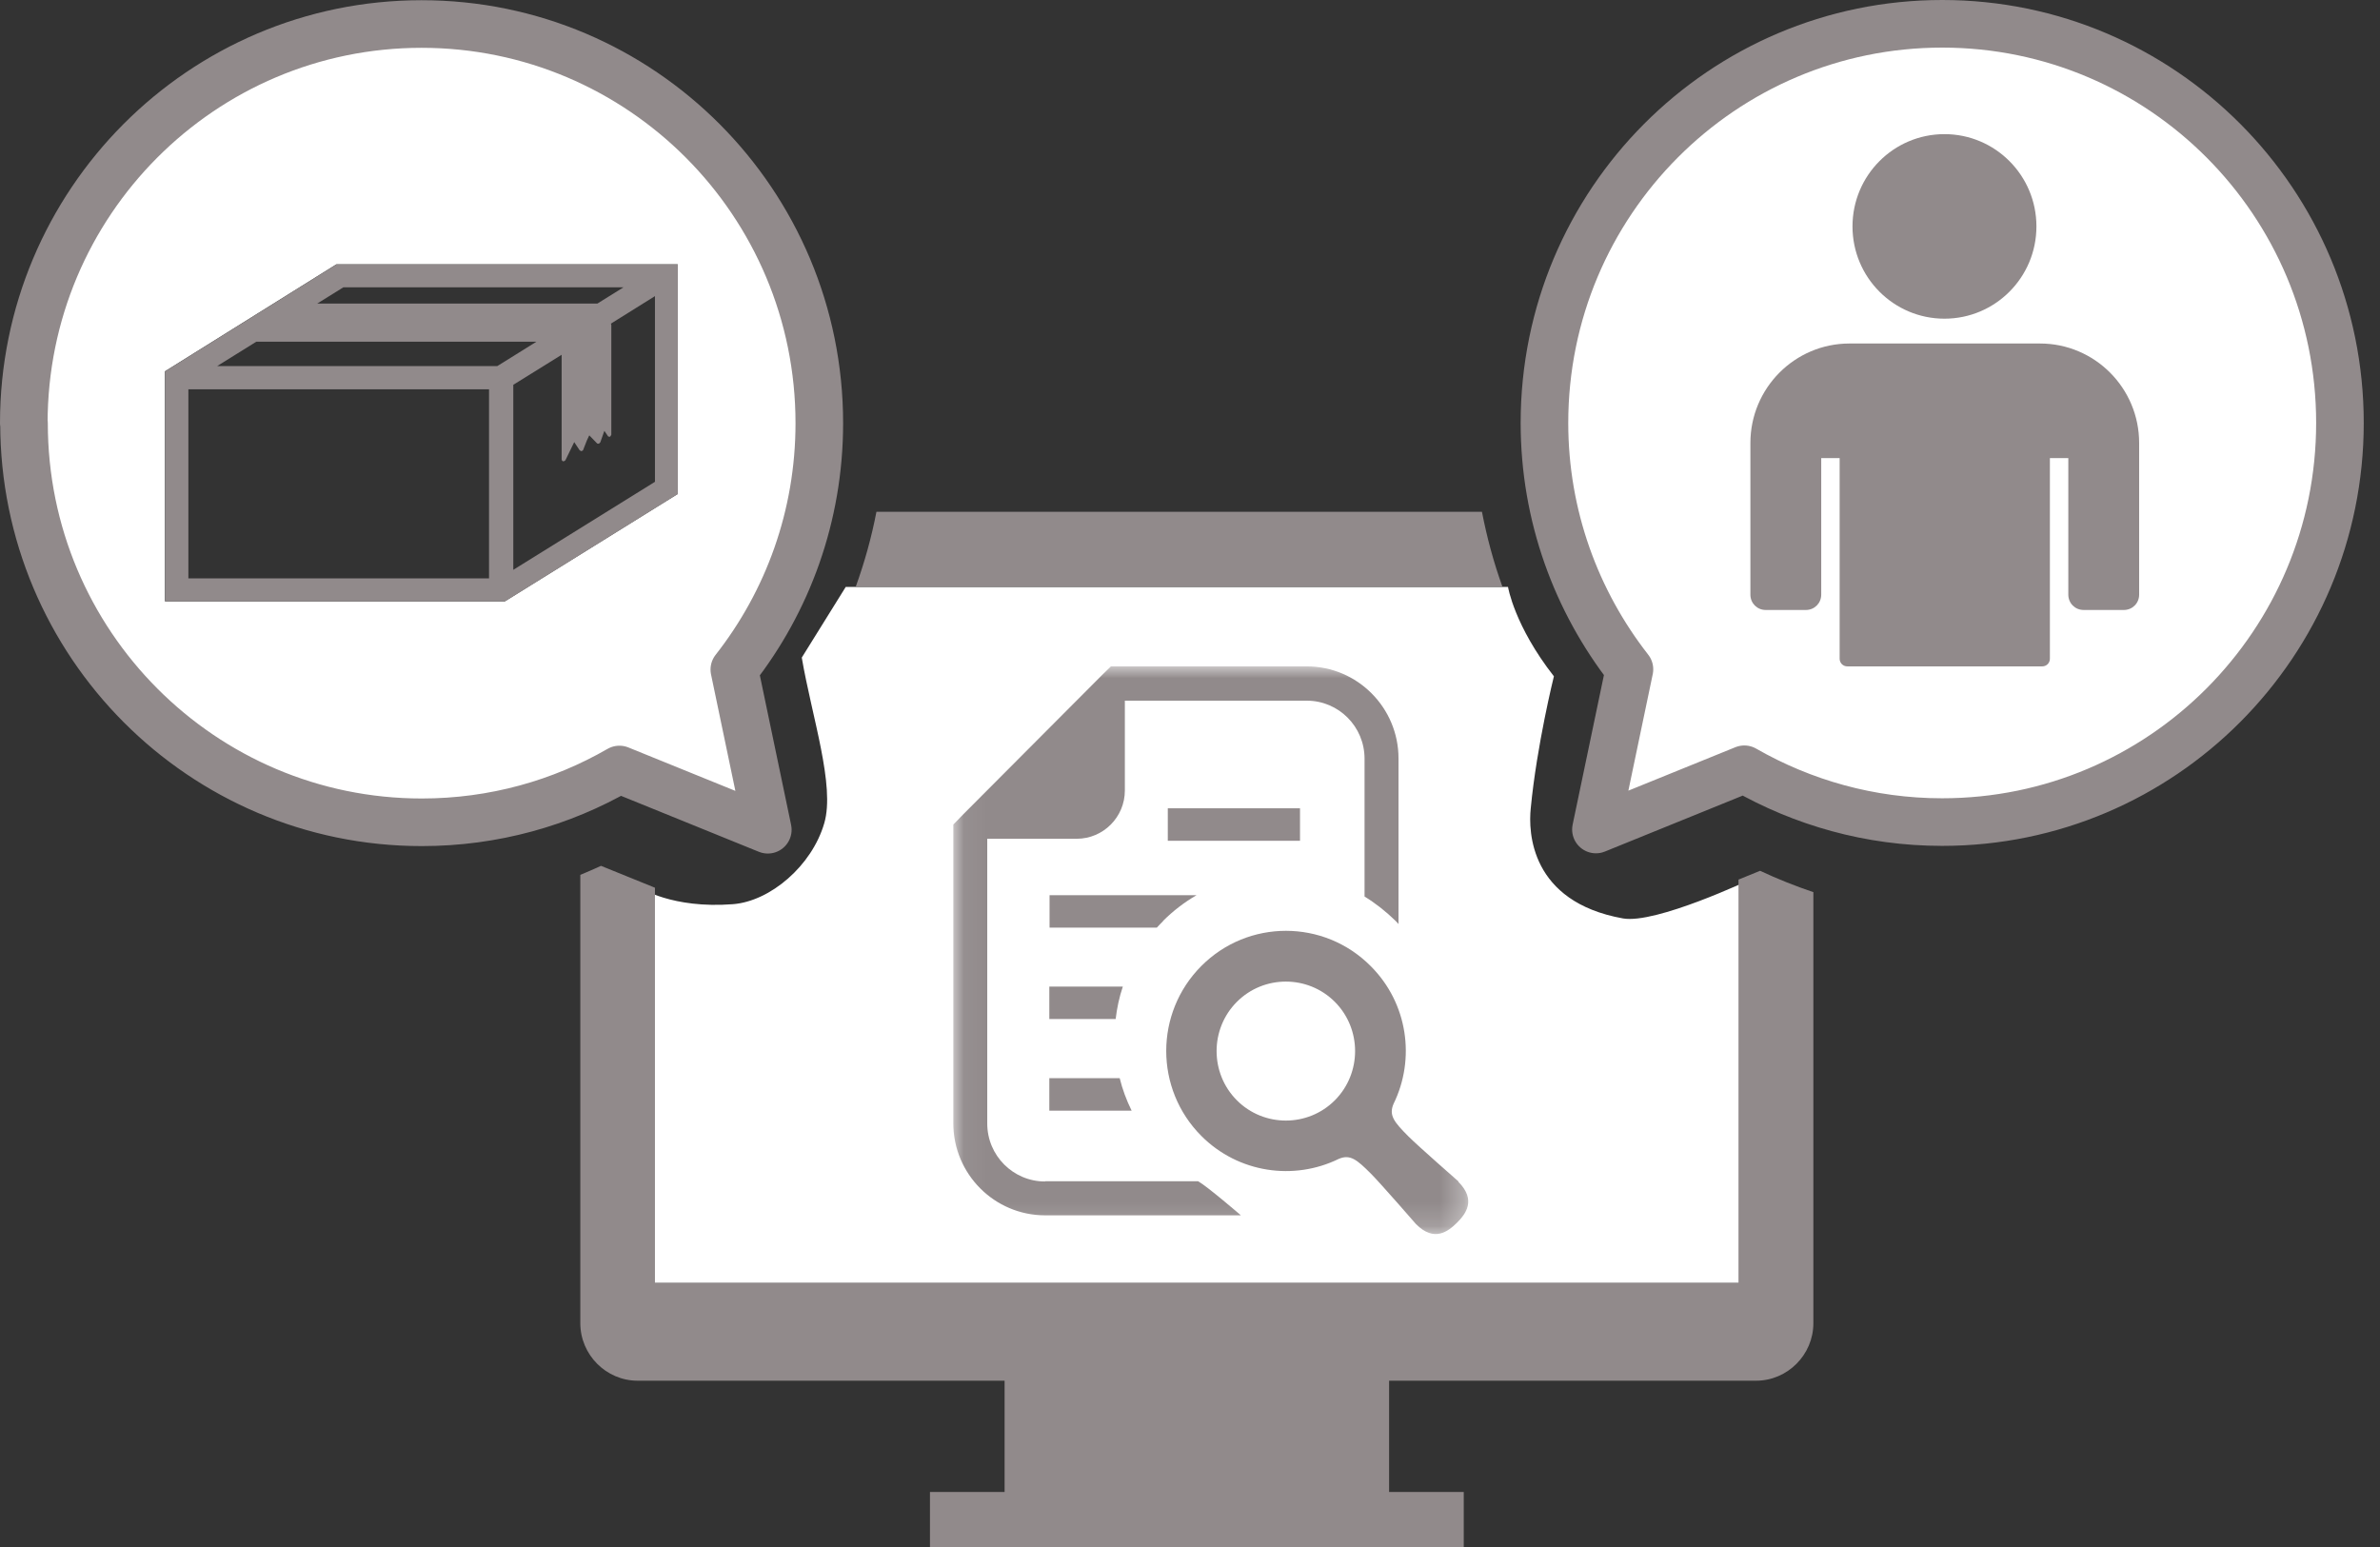
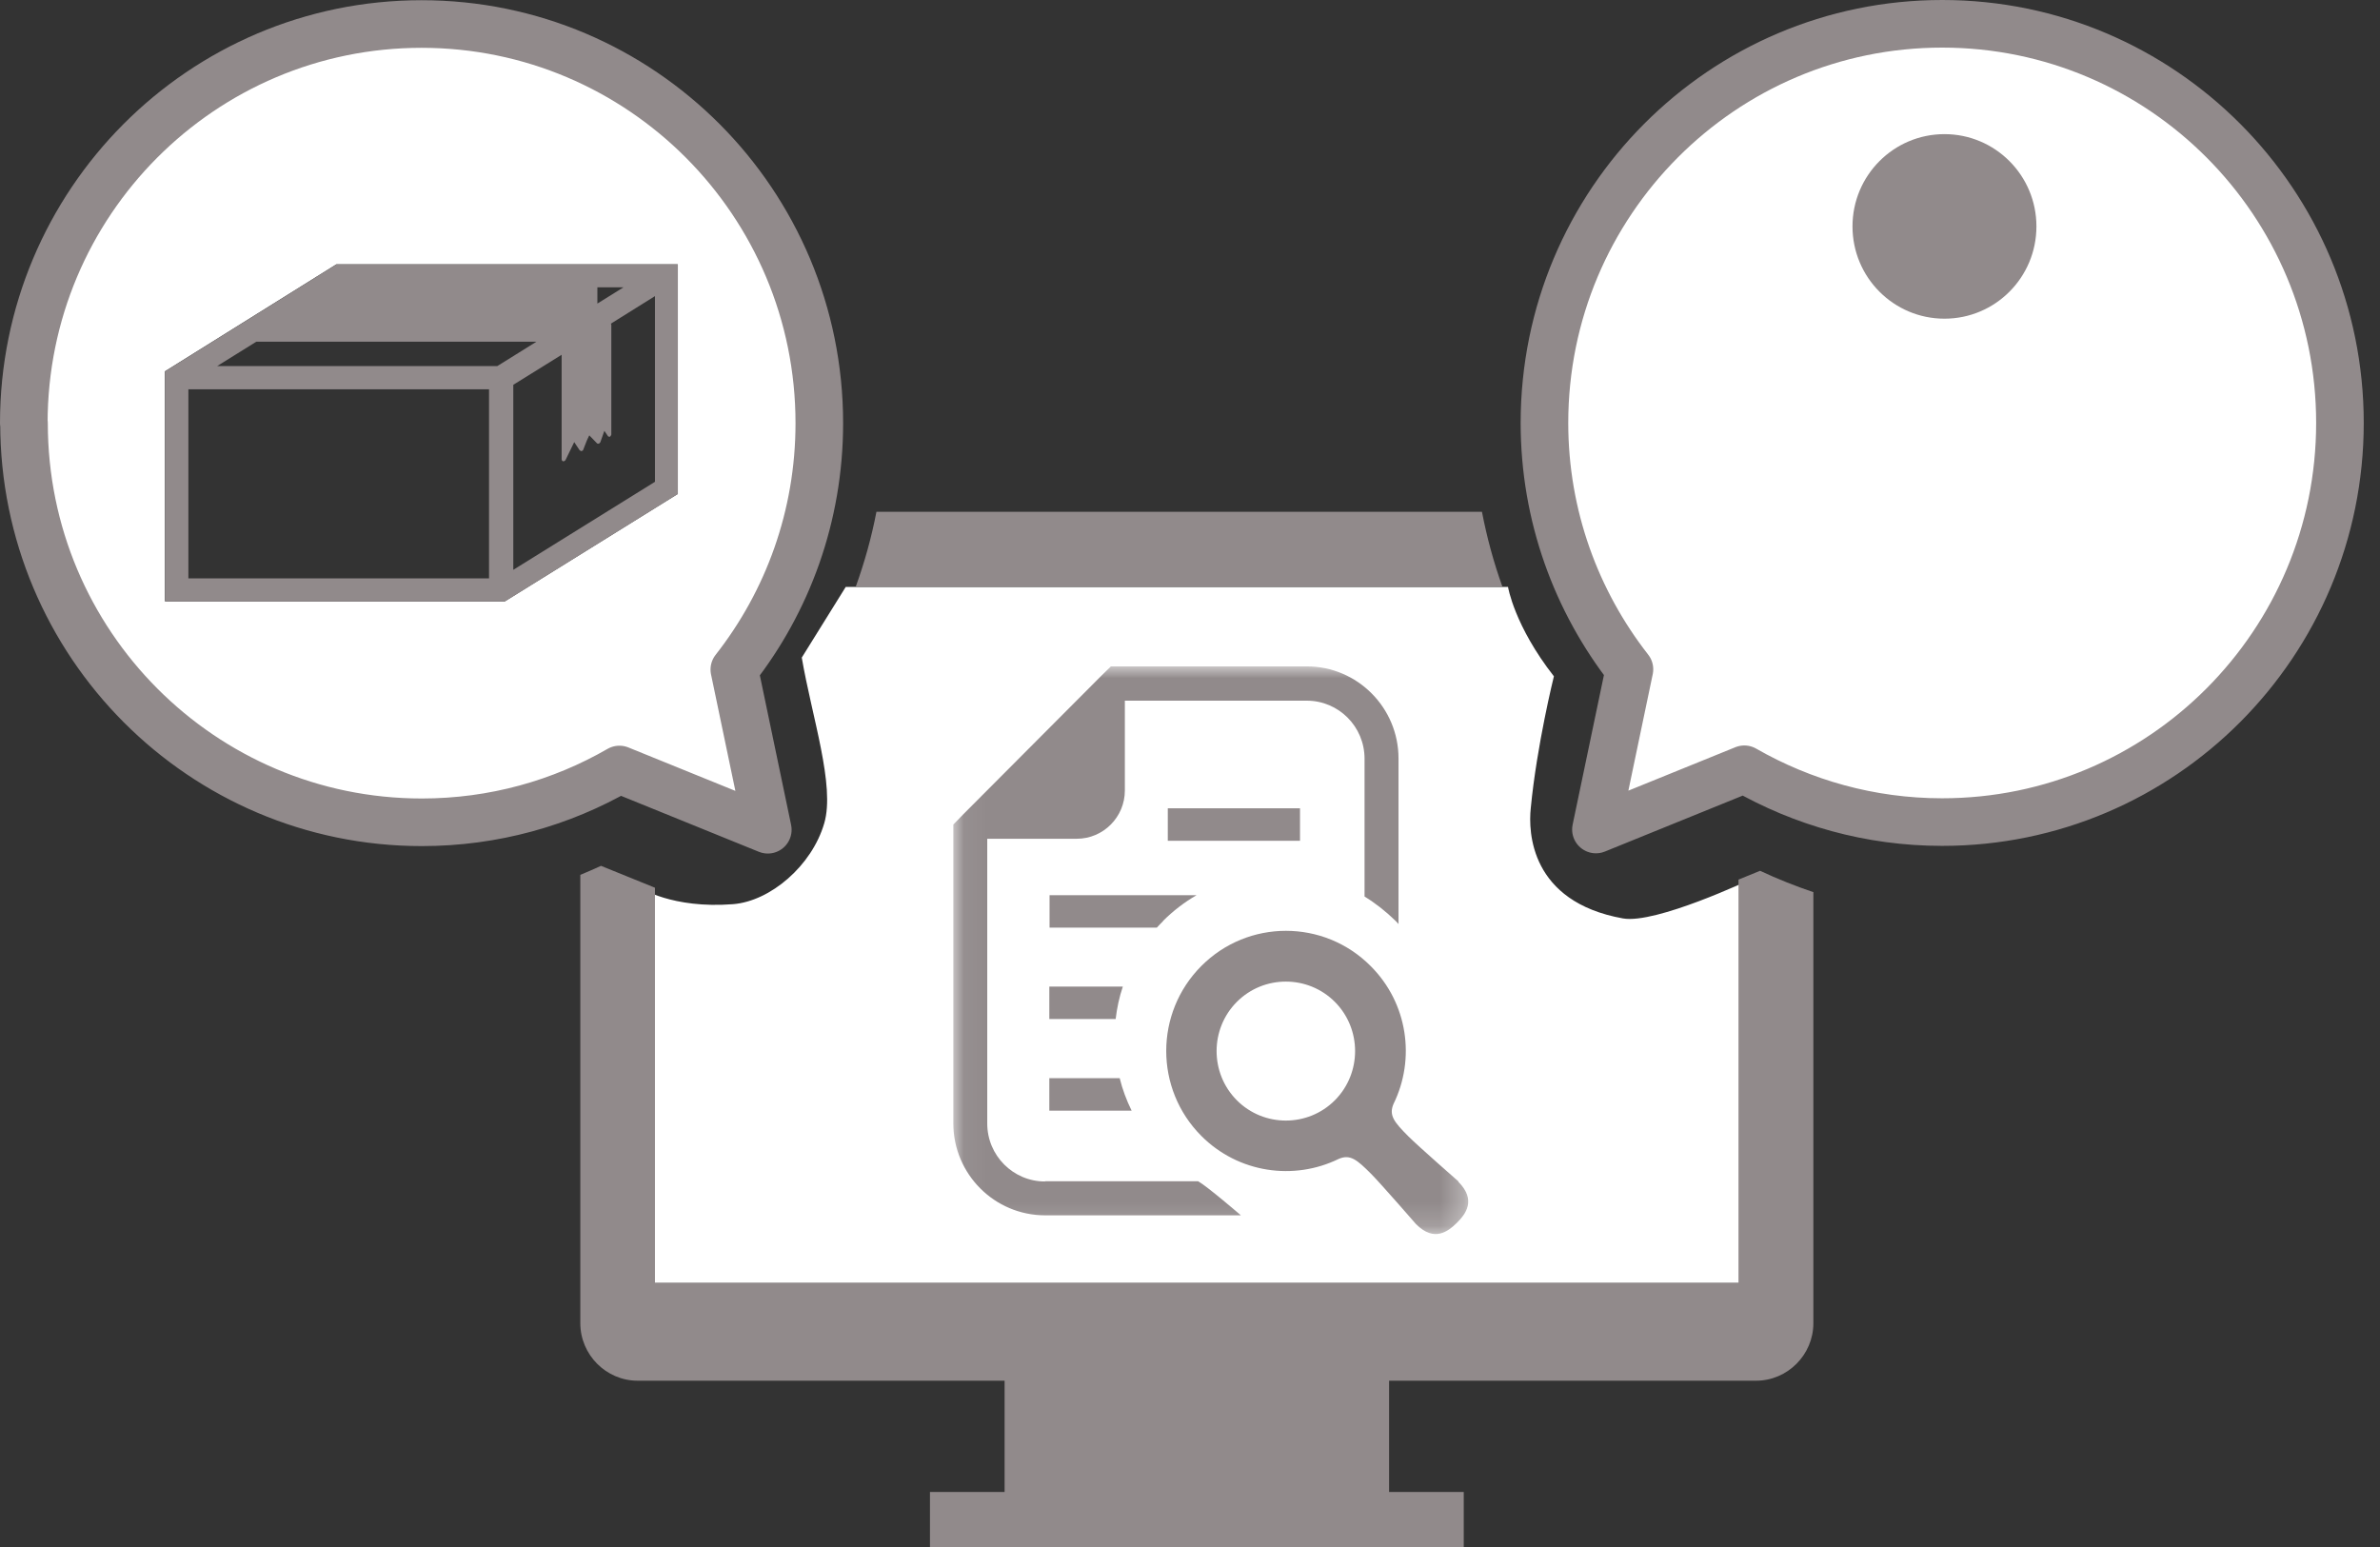
<svg xmlns="http://www.w3.org/2000/svg" width="100" height="65" viewBox="0 0 100 65" fill="none">
  <rect x="0" y="0" width="100" height="65" fill="#333333" stroke="none" />
  <path d="M35.54 24.653L33.688 27.63C34.113 30.123 35.096 33.005 34.633 34.588C34.113 36.38 32.365 37.868 30.797 37.991C28.237 38.19 26.895 37.299 26.895 37.299V53.908H73.537V36.958C73.537 36.958 69.569 38.835 68.19 38.589C64.288 37.887 64.213 34.948 64.317 33.962C64.572 31.298 65.29 28.416 65.29 28.416C63.627 26.293 63.362 24.662 63.362 24.662H35.54V24.653Z" fill="white" />
  <path d="M81.596 1.009C90.826 1.009 98.308 8.518 98.308 17.78C98.308 27.042 90.826 34.55 81.596 34.55C78.572 34.55 75.738 33.735 73.291 32.332L67.056 34.863L68.464 28.132C66.234 25.279 64.893 21.686 64.893 17.78C64.893 8.518 72.375 1.009 81.605 1.009H81.596Z" fill="white" />
  <path d="M76.192 37.479V55.596C76.192 56.923 75.106 58.013 73.783 58.013H58.365V62.687H61.502V65H39.074V62.687H42.21V58.013H26.792C25.469 58.013 24.383 56.923 24.383 55.596V36.759C24.676 36.636 24.968 36.512 25.252 36.38L27.519 37.299V53.908H73.046V36.958L73.953 36.588C74.681 36.929 75.418 37.223 76.173 37.479H76.192Z" fill="#918A8B" />
  <path d="M63.117 24.653H35.956C36.325 23.629 36.617 22.586 36.825 21.505H62.267C62.475 22.577 62.758 23.629 63.127 24.653H63.117Z" fill="#918A8B" />
  <path d="M34.415 17.78C34.415 21.686 33.083 25.279 30.844 28.132L32.252 34.863L26.017 32.332C23.57 33.744 20.735 34.55 17.712 34.55C8.482 34.55 1 27.042 1 17.78C1 8.518 8.482 1.009 17.712 1.009C26.942 1.009 34.425 8.518 34.425 17.78H34.415ZM28.473 20.756V11.106H14.132L6.933 15.599V25.269H21.208L28.473 20.756Z" fill="white" />
-   <path d="M28.482 11.106V20.756L21.217 25.269H6.942V15.599L14.141 11.106H28.482ZM27.519 20.216V12.442L25.667 13.599C25.667 13.599 25.686 13.637 25.686 13.656V18.263C25.686 18.263 25.658 18.329 25.629 18.349C25.629 18.349 25.61 18.349 25.601 18.349C25.573 18.349 25.544 18.339 25.535 18.311L25.393 18.102L25.223 18.585C25.223 18.585 25.185 18.633 25.157 18.642C25.157 18.642 25.147 18.642 25.138 18.642C25.119 18.642 25.091 18.642 25.072 18.614L24.76 18.292L24.741 18.329C24.694 18.415 24.628 18.576 24.571 18.728C24.543 18.794 24.524 18.851 24.505 18.898C24.496 18.927 24.467 18.946 24.43 18.955C24.43 18.955 24.373 18.936 24.354 18.917L24.127 18.576L23.759 19.334C23.759 19.334 23.712 19.382 23.683 19.382C23.683 19.382 23.674 19.382 23.664 19.382C23.626 19.382 23.598 19.334 23.598 19.297V14.917C23.598 14.917 23.598 14.917 23.598 14.907L21.567 16.168V23.942L27.519 20.244V20.216ZM25.1 12.755L26.196 12.073H14.425L13.329 12.755H25.1ZM20.896 15.381L22.54 14.357H10.769L9.125 15.381H20.896ZM20.547 24.302V16.358H7.915V24.302H20.547Z" fill="#918A8B" />
+   <path d="M28.482 11.106V20.756L21.217 25.269H6.942V15.599L14.141 11.106H28.482ZM27.519 20.216V12.442L25.667 13.599C25.667 13.599 25.686 13.637 25.686 13.656V18.263C25.686 18.263 25.658 18.329 25.629 18.349C25.629 18.349 25.61 18.349 25.601 18.349C25.573 18.349 25.544 18.339 25.535 18.311L25.393 18.102L25.223 18.585C25.223 18.585 25.185 18.633 25.157 18.642C25.157 18.642 25.147 18.642 25.138 18.642C25.119 18.642 25.091 18.642 25.072 18.614L24.76 18.292L24.741 18.329C24.694 18.415 24.628 18.576 24.571 18.728C24.543 18.794 24.524 18.851 24.505 18.898C24.496 18.927 24.467 18.946 24.43 18.955C24.43 18.955 24.373 18.936 24.354 18.917L24.127 18.576L23.759 19.334C23.759 19.334 23.712 19.382 23.683 19.382C23.683 19.382 23.674 19.382 23.664 19.382C23.626 19.382 23.598 19.334 23.598 19.297V14.917C23.598 14.917 23.598 14.917 23.598 14.907L21.567 16.168V23.942L27.519 20.244V20.216ZM25.1 12.755L26.196 12.073H14.425H25.1ZM20.896 15.381L22.54 14.357H10.769L9.125 15.381H20.896ZM20.547 24.302V16.358H7.915V24.302H20.547Z" fill="#918A8B" />
  <path d="M81.596 34.541C78.572 34.541 75.738 33.725 73.291 32.322L67.056 34.853L68.464 28.122C66.234 25.269 64.893 21.676 64.893 17.77C64.893 8.508 72.375 1 81.605 1C90.835 1 98.317 8.508 98.317 17.77C98.317 27.032 90.835 34.541 81.605 34.541H81.596Z" stroke="#918A8B" stroke-width="2" stroke-linecap="round" stroke-linejoin="round" />
  <path d="M1 17.78C1 8.518 8.482 1.009 17.712 1.009C26.942 1.009 34.425 8.518 34.425 17.78C34.425 21.686 33.093 25.279 30.854 28.132L32.261 34.863L26.026 32.332C23.579 33.744 20.745 34.55 17.722 34.55C8.492 34.55 1.009 27.042 1.009 17.78H1Z" stroke="#918A8B" stroke-width="2" stroke-linecap="round" stroke-linejoin="round" />
  <path d="M81.7 13.39C83.834 13.39 85.564 11.655 85.564 9.513C85.564 7.372 83.834 5.636 81.7 5.636C79.566 5.636 77.836 7.372 77.836 9.513C77.836 11.655 79.566 13.39 81.7 13.39Z" fill="#918A8B" />
-   <path d="M85.686 14.433H77.712C75.407 14.433 73.546 16.31 73.546 18.614V24.985C73.546 25.345 73.829 25.629 74.188 25.629H75.879C76.238 25.629 76.522 25.345 76.522 24.985V19.249H77.296V27.677C77.296 27.857 77.438 27.999 77.618 27.999H85.809C85.988 27.999 86.13 27.857 86.13 27.677V19.249H86.904V24.985C86.904 25.345 87.188 25.629 87.547 25.629H89.238C89.597 25.629 89.88 25.345 89.88 24.985V18.614C89.88 16.301 88.01 14.433 85.714 14.433H85.686Z" fill="#918A8B" />
  <mask id="mask0_1370_234" style="mask-type:luminance" maskUnits="userSpaceOnUse" x="40" y="28" width="22" height="24">
    <path d="M61.699 28.009H40.046V51.832H61.699V28.009Z" fill="white" />
  </mask>
  <g mask="url(#mask0_1370_234)">
    <path d="M43.909 49.642C42.568 49.642 41.481 48.552 41.481 47.206V35.242H45.241C46.356 35.242 47.263 34.332 47.263 33.213V29.44H54.906C56.248 29.44 57.334 30.53 57.334 31.877V37.669C57.797 37.953 58.241 38.304 58.638 38.693C58.675 38.731 58.723 38.778 58.761 38.825V31.867C58.761 29.734 57.032 27.999 54.906 27.999H46.677L46.252 28.416L40.47 34.218L40.055 34.645V47.196C40.055 49.329 41.784 51.064 43.909 51.064H52.138C52.138 51.064 50.73 49.851 50.343 49.633H43.909V49.642Z" fill="#918A8B" />
    <path d="M48.86 38.702C49.285 38.276 49.767 37.906 50.277 37.612H44.099V38.977H48.605C48.69 38.882 48.775 38.797 48.87 38.702" fill="#918A8B" />
    <path d="M54.622 33.962H49.067V35.327H54.622V33.962Z" fill="#918A8B" />
    <path d="M44.089 41.452V42.817H46.876C46.932 42.352 47.027 41.897 47.178 41.452H44.089Z" fill="#918A8B" />
    <path d="M44.089 46.666H47.547C47.329 46.22 47.159 45.765 47.046 45.3H44.089V46.666Z" fill="#918A8B" />
    <path d="M61.282 49.642C61.282 49.642 59.582 48.154 59.176 47.746C58.581 47.149 58.344 46.865 58.552 46.381C59.478 44.495 59.157 42.153 57.589 40.589C55.624 38.617 52.44 38.617 50.475 40.589C48.51 42.561 48.51 45.755 50.475 47.727C52.034 49.291 54.367 49.614 56.247 48.694C56.729 48.486 57.012 48.723 57.608 49.32C58.014 49.728 59.497 51.434 59.497 51.434C60.272 52.211 60.857 51.728 61.216 51.377C61.575 51.017 62.048 50.429 61.273 49.652M56.087 46.23C54.953 47.367 53.101 47.367 51.968 46.23C50.834 45.092 50.834 43.234 51.968 42.096C53.101 40.959 54.953 40.959 56.087 42.096C57.22 43.234 57.22 45.092 56.087 46.23Z" fill="#918A8B" />
  </g>
</svg>